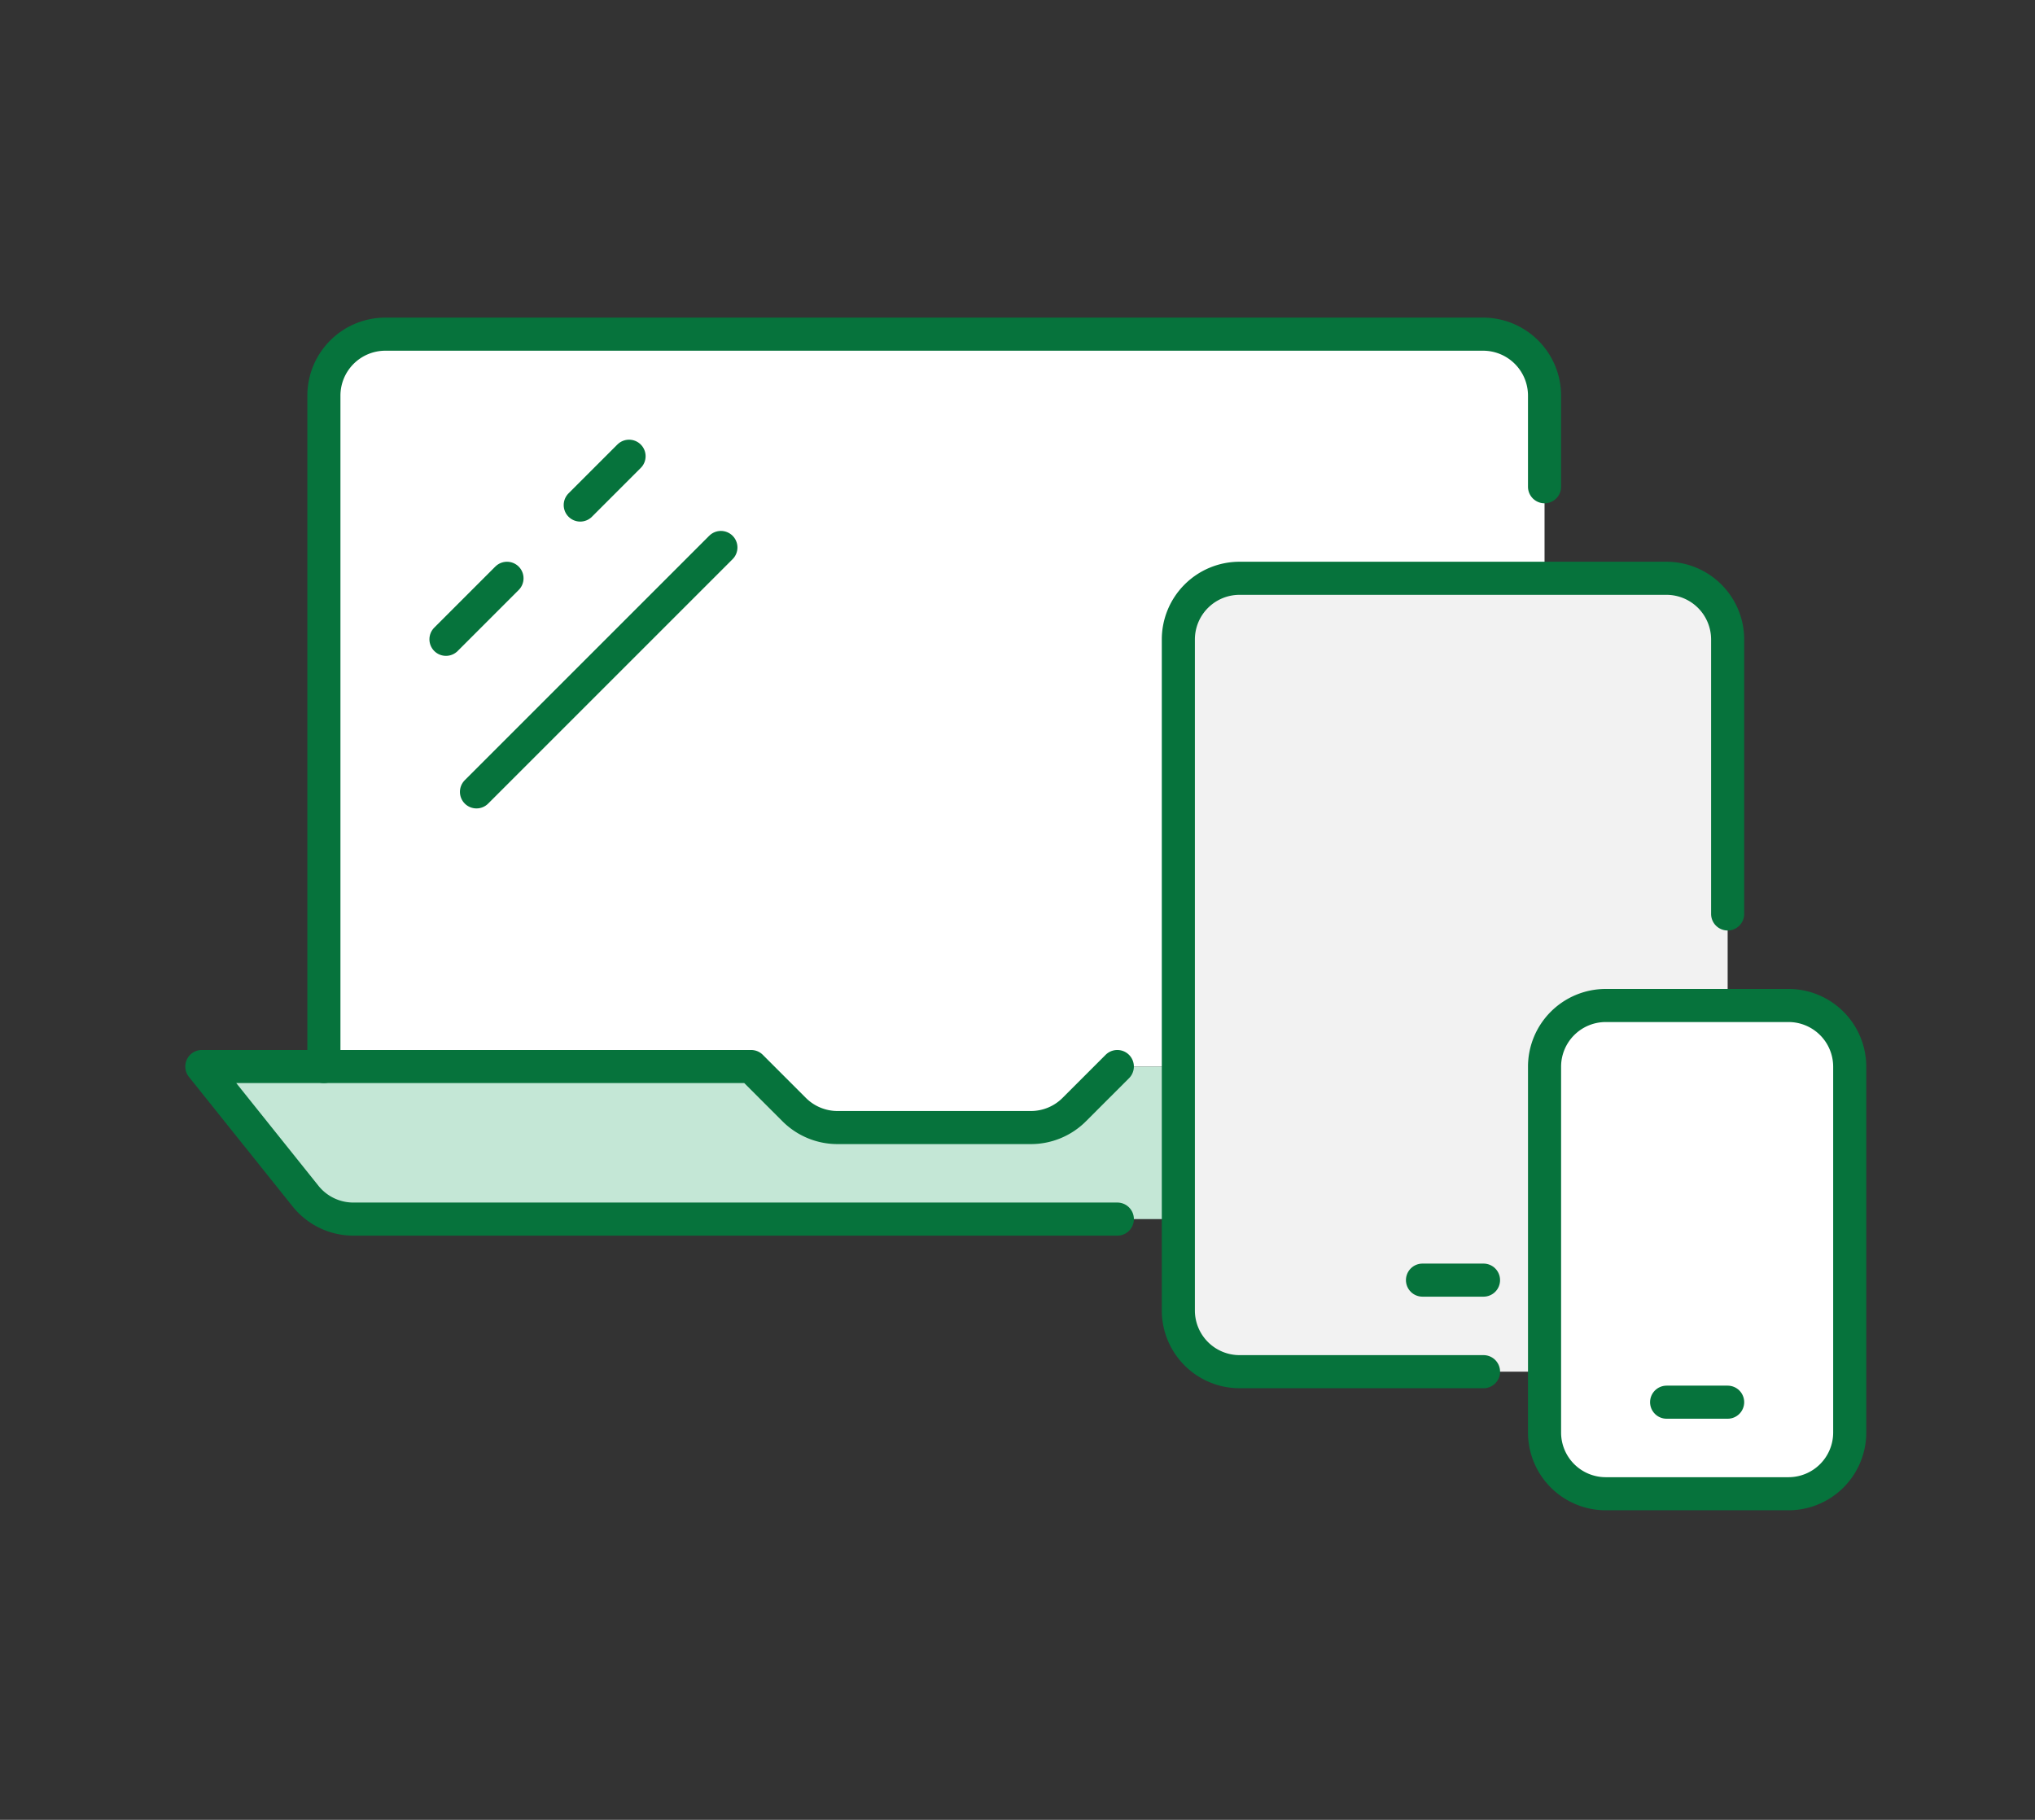
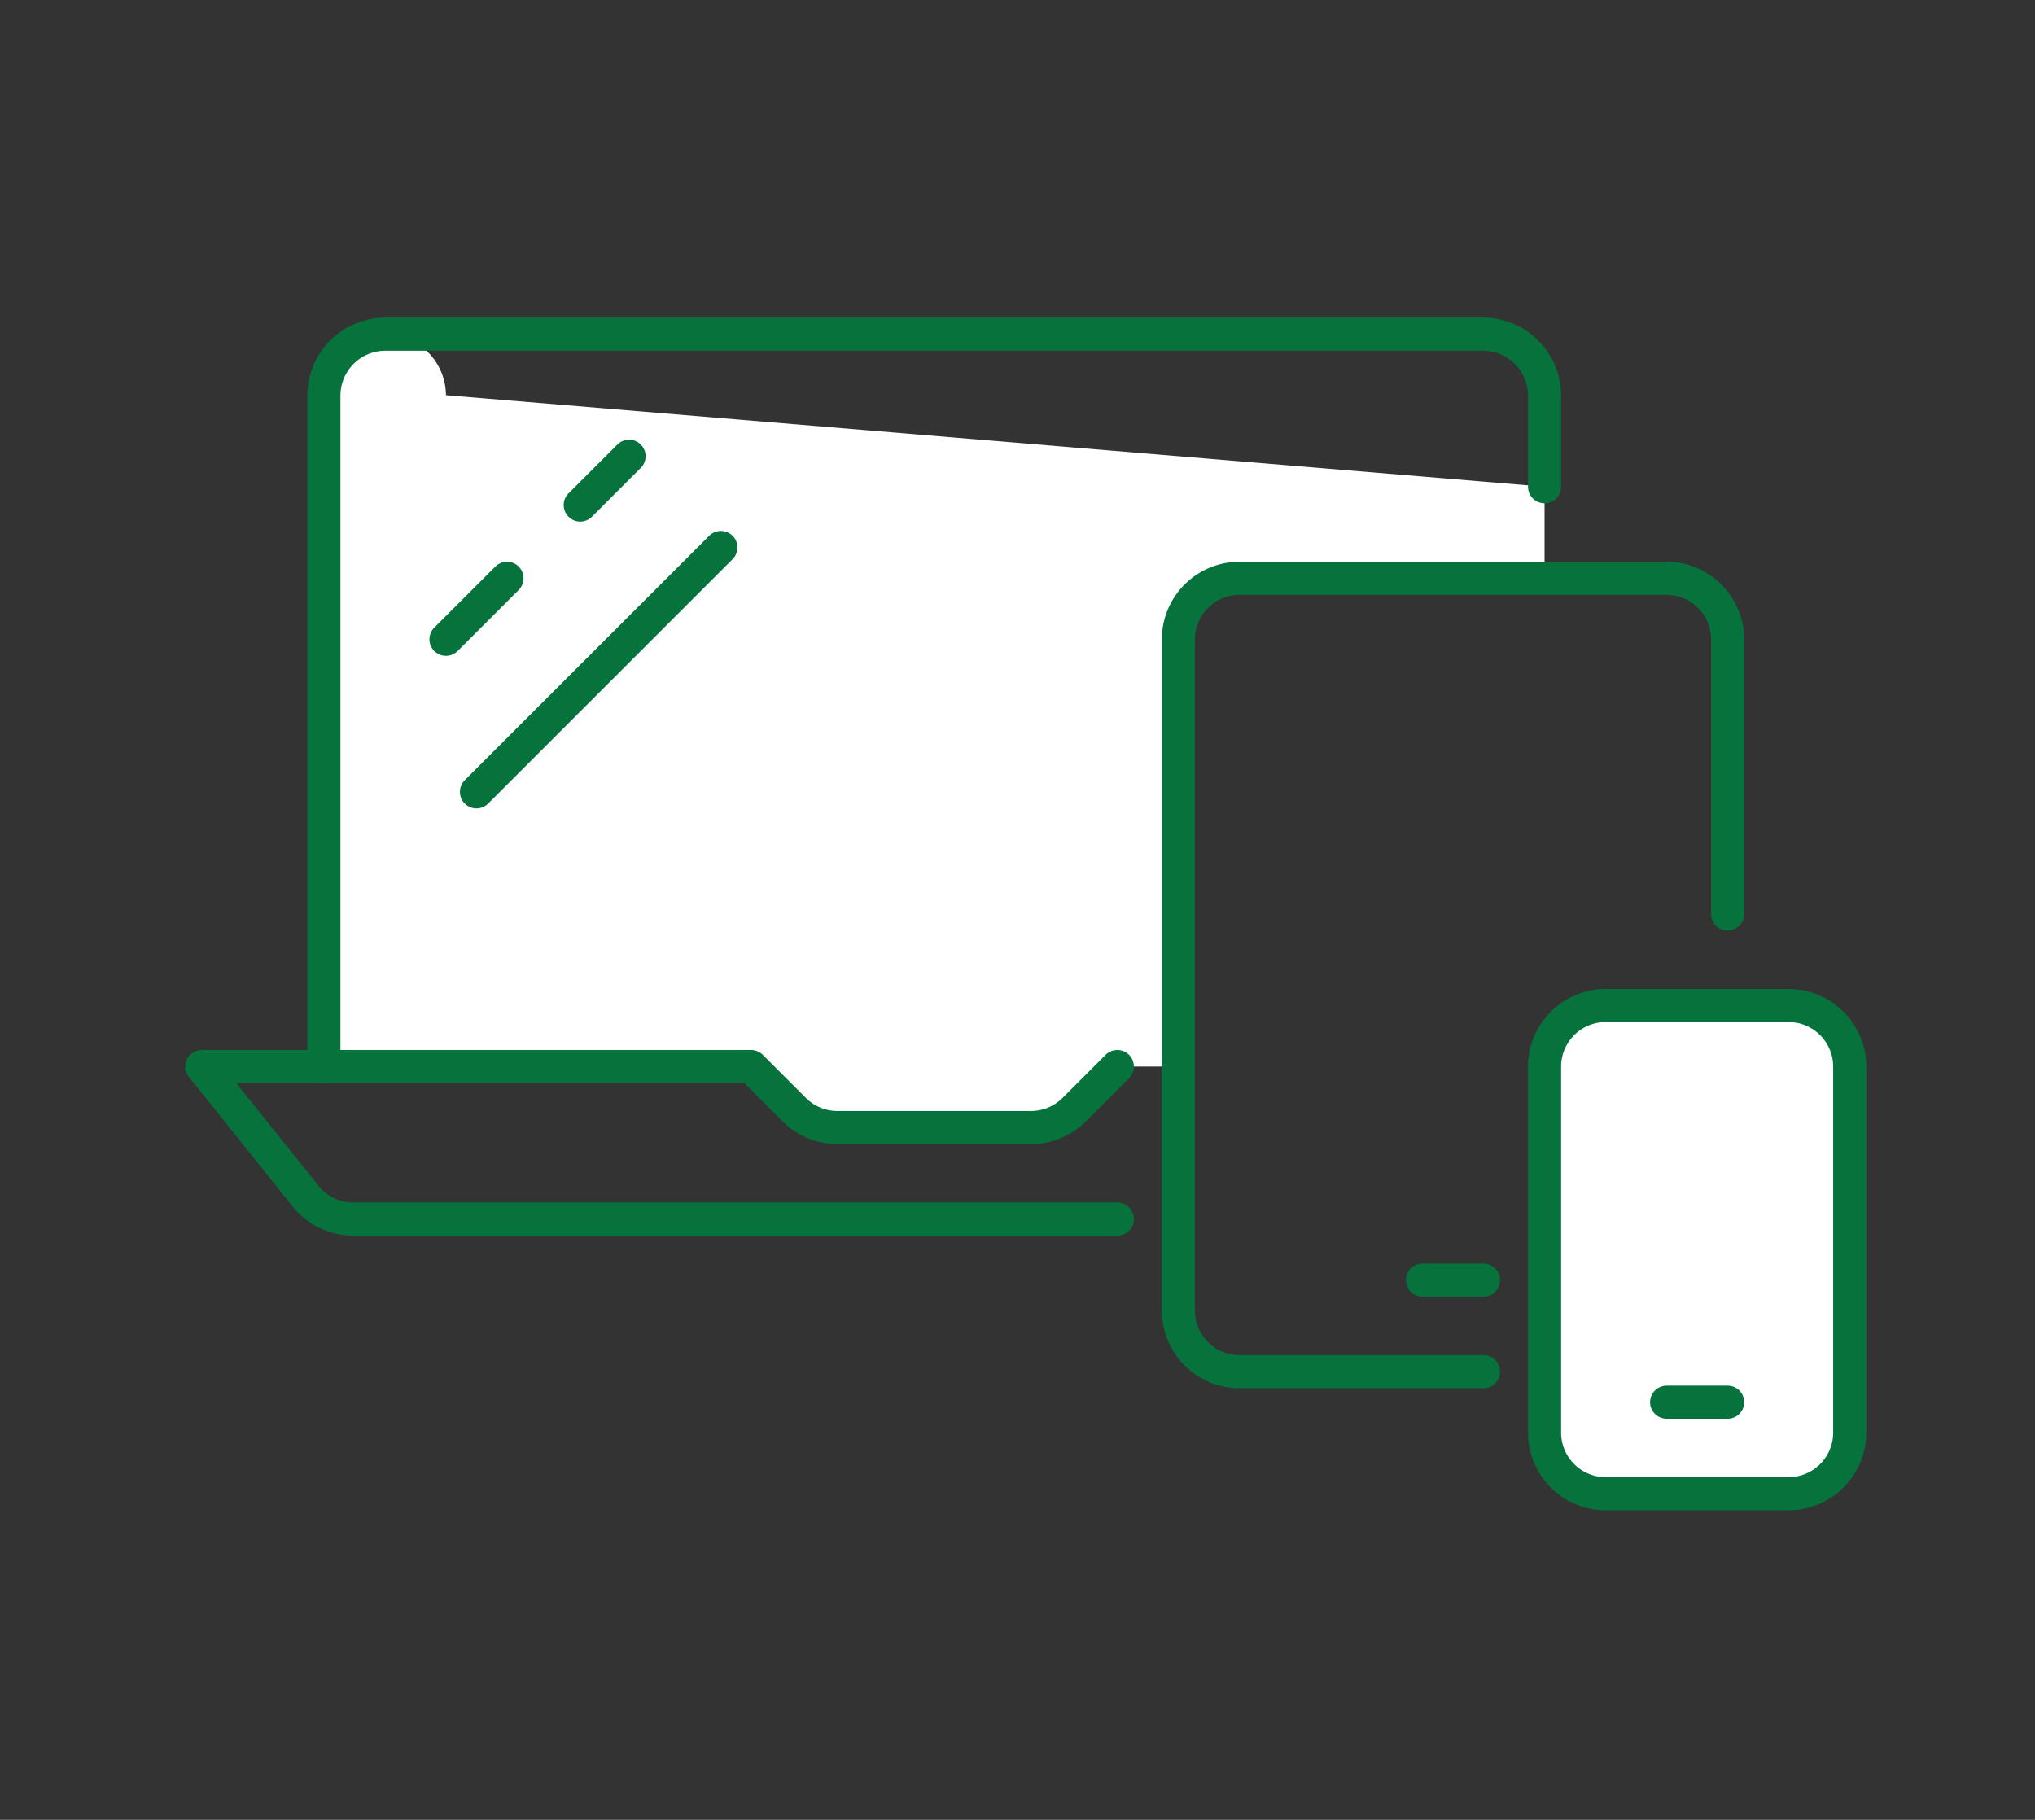
<svg xmlns="http://www.w3.org/2000/svg" width="123" height="110" viewBox="0 0 123 110">
  <rect x="0" y="0" width="123" height="110" fill="#333333" stroke="none" />
  <g id="_obj" data-name="+++ obj" transform="translate(-352 -1046)">
    <rect id="guide_area" width="123" height="110" transform="translate(352 1046)" fill="none" />
    <g id="그룹_20" data-name="그룹 20" transform="translate(363 1065)">
-       <path id="패스_82" data-name="패스 82" d="M97.029,12.472v5.533H78.585A3.7,3.7,0,0,0,74.9,21.695V47.518H71.207l-2.6,2.6a3.7,3.7,0,0,1-2.619,1.088H54.293a3.7,3.7,0,0,1-2.619-1.088l-2.6-2.6H23.25V6.939A3.716,3.716,0,0,1,26.939,3.25h66.4a3.716,3.716,0,0,1,3.689,3.689Z" transform="translate(-14.673 -2.051)" fill="#fff" />
+       <path id="패스_82" data-name="패스 82" d="M97.029,12.472v5.533H78.585A3.7,3.7,0,0,0,74.9,21.695V47.518H71.207l-2.6,2.6a3.7,3.7,0,0,1-2.619,1.088H54.293a3.7,3.7,0,0,1-2.619-1.088l-2.6-2.6H23.25V6.939A3.716,3.716,0,0,1,26.939,3.25a3.716,3.716,0,0,1,3.689,3.689Z" transform="translate(-14.673 -2.051)" fill="#fff" />
      <path id="패스_83" data-name="패스 83" d="M238.006,142.762H226.939a3.7,3.7,0,0,1-3.689-3.689V116.939a3.7,3.7,0,0,1,3.689-3.689h11.067a3.7,3.7,0,0,1,3.689,3.689v22.134a3.7,3.7,0,0,1-3.689,3.689" transform="translate(-140.894 -71.472)" fill="#fff" />
-       <path id="패스_84" data-name="패스 84" d="M185.384,72.762V91.207H166.939a3.7,3.7,0,0,1-3.689-3.689V46.939a3.7,3.7,0,0,1,3.689-3.689h25.823a3.7,3.7,0,0,1,3.689,3.689V69.073h-7.378a3.7,3.7,0,0,0-3.689,3.689" transform="translate(-103.028 -27.295)" fill="#f2f2f2" />
-       <path id="패스_85" data-name="패스 85" d="M62.274,123.25v9.222H12.4a3.7,3.7,0,0,1-2.877-1.383L3.25,123.25h33.2l2.6,2.6a3.7,3.7,0,0,0,2.619,1.088H53.365a3.7,3.7,0,0,0,2.619-1.088l2.6-2.6Z" transform="translate(-2.051 -77.783)" fill="#c4e7d6" />
      <path id="패스_86" data-name="패스 86" d="M58.585,132.472H12.4a3.7,3.7,0,0,1-2.877-1.383L3.25,123.25h33.2l2.6,2.6a3.7,3.7,0,0,0,2.619,1.088H53.365a3.7,3.7,0,0,0,2.619-1.088l2.6-2.6" transform="translate(-2.051 -77.783)" fill="none" stroke="#06733c" stroke-linecap="round" stroke-linejoin="round" stroke-width="2" />
      <path id="패스_87" data-name="패스 87" d="M23.25,47.518V6.939A3.716,3.716,0,0,1,26.939,3.25h66.4a3.716,3.716,0,0,1,3.689,3.689v5.533" transform="translate(-14.673 -2.051)" fill="none" stroke="#06733c" stroke-linecap="round" stroke-linejoin="round" stroke-width="2" />
      <path id="패스_88" data-name="패스 88" d="M196.451,63.539v-16.6a3.7,3.7,0,0,0-3.689-3.689H166.939a3.7,3.7,0,0,0-3.689,3.689V87.518a3.7,3.7,0,0,0,3.689,3.689h14.756" transform="translate(-103.028 -27.295)" fill="none" stroke="#06733c" stroke-linecap="round" stroke-linejoin="round" stroke-width="2" />
      <path id="패스_89" data-name="패스 89" d="M223.25,135.384v3.689a3.7,3.7,0,0,0,3.689,3.689h11.067a3.7,3.7,0,0,0,3.689-3.689V116.939a3.7,3.7,0,0,0-3.689-3.689H226.939a3.7,3.7,0,0,0-3.689,3.689Z" transform="translate(-140.894 -71.472)" fill="none" stroke="#06733c" stroke-linecap="round" stroke-linejoin="round" stroke-width="2" />
      <line id="선_35" data-name="선 35" x2="3.689" transform="translate(89.734 65.756)" fill="none" stroke="#06733c" stroke-linecap="round" stroke-linejoin="round" stroke-width="2" />
      <line id="선_36" data-name="선 36" x2="3.689" transform="translate(74.978 58.378)" fill="none" stroke="#06733c" stroke-linecap="round" stroke-linejoin="round" stroke-width="2" />
      <line id="선_37" data-name="선 37" x1="2.951" y2="2.951" transform="translate(24.071 8.577)" fill="none" stroke="#06733c" stroke-linecap="round" stroke-linejoin="round" stroke-width="2" />
      <line id="선_38" data-name="선 38" x1="3.689" y2="3.689" transform="translate(15.955 15.955)" fill="none" stroke="#06733c" stroke-linecap="round" stroke-linejoin="round" stroke-width="2" />
      <line id="선_39" data-name="선 39" x1="14.774" y2="14.774" transform="translate(17.799 14.092)" fill="none" stroke="#06733c" stroke-linecap="round" stroke-linejoin="round" stroke-width="2" />
    </g>
  </g>
</svg>